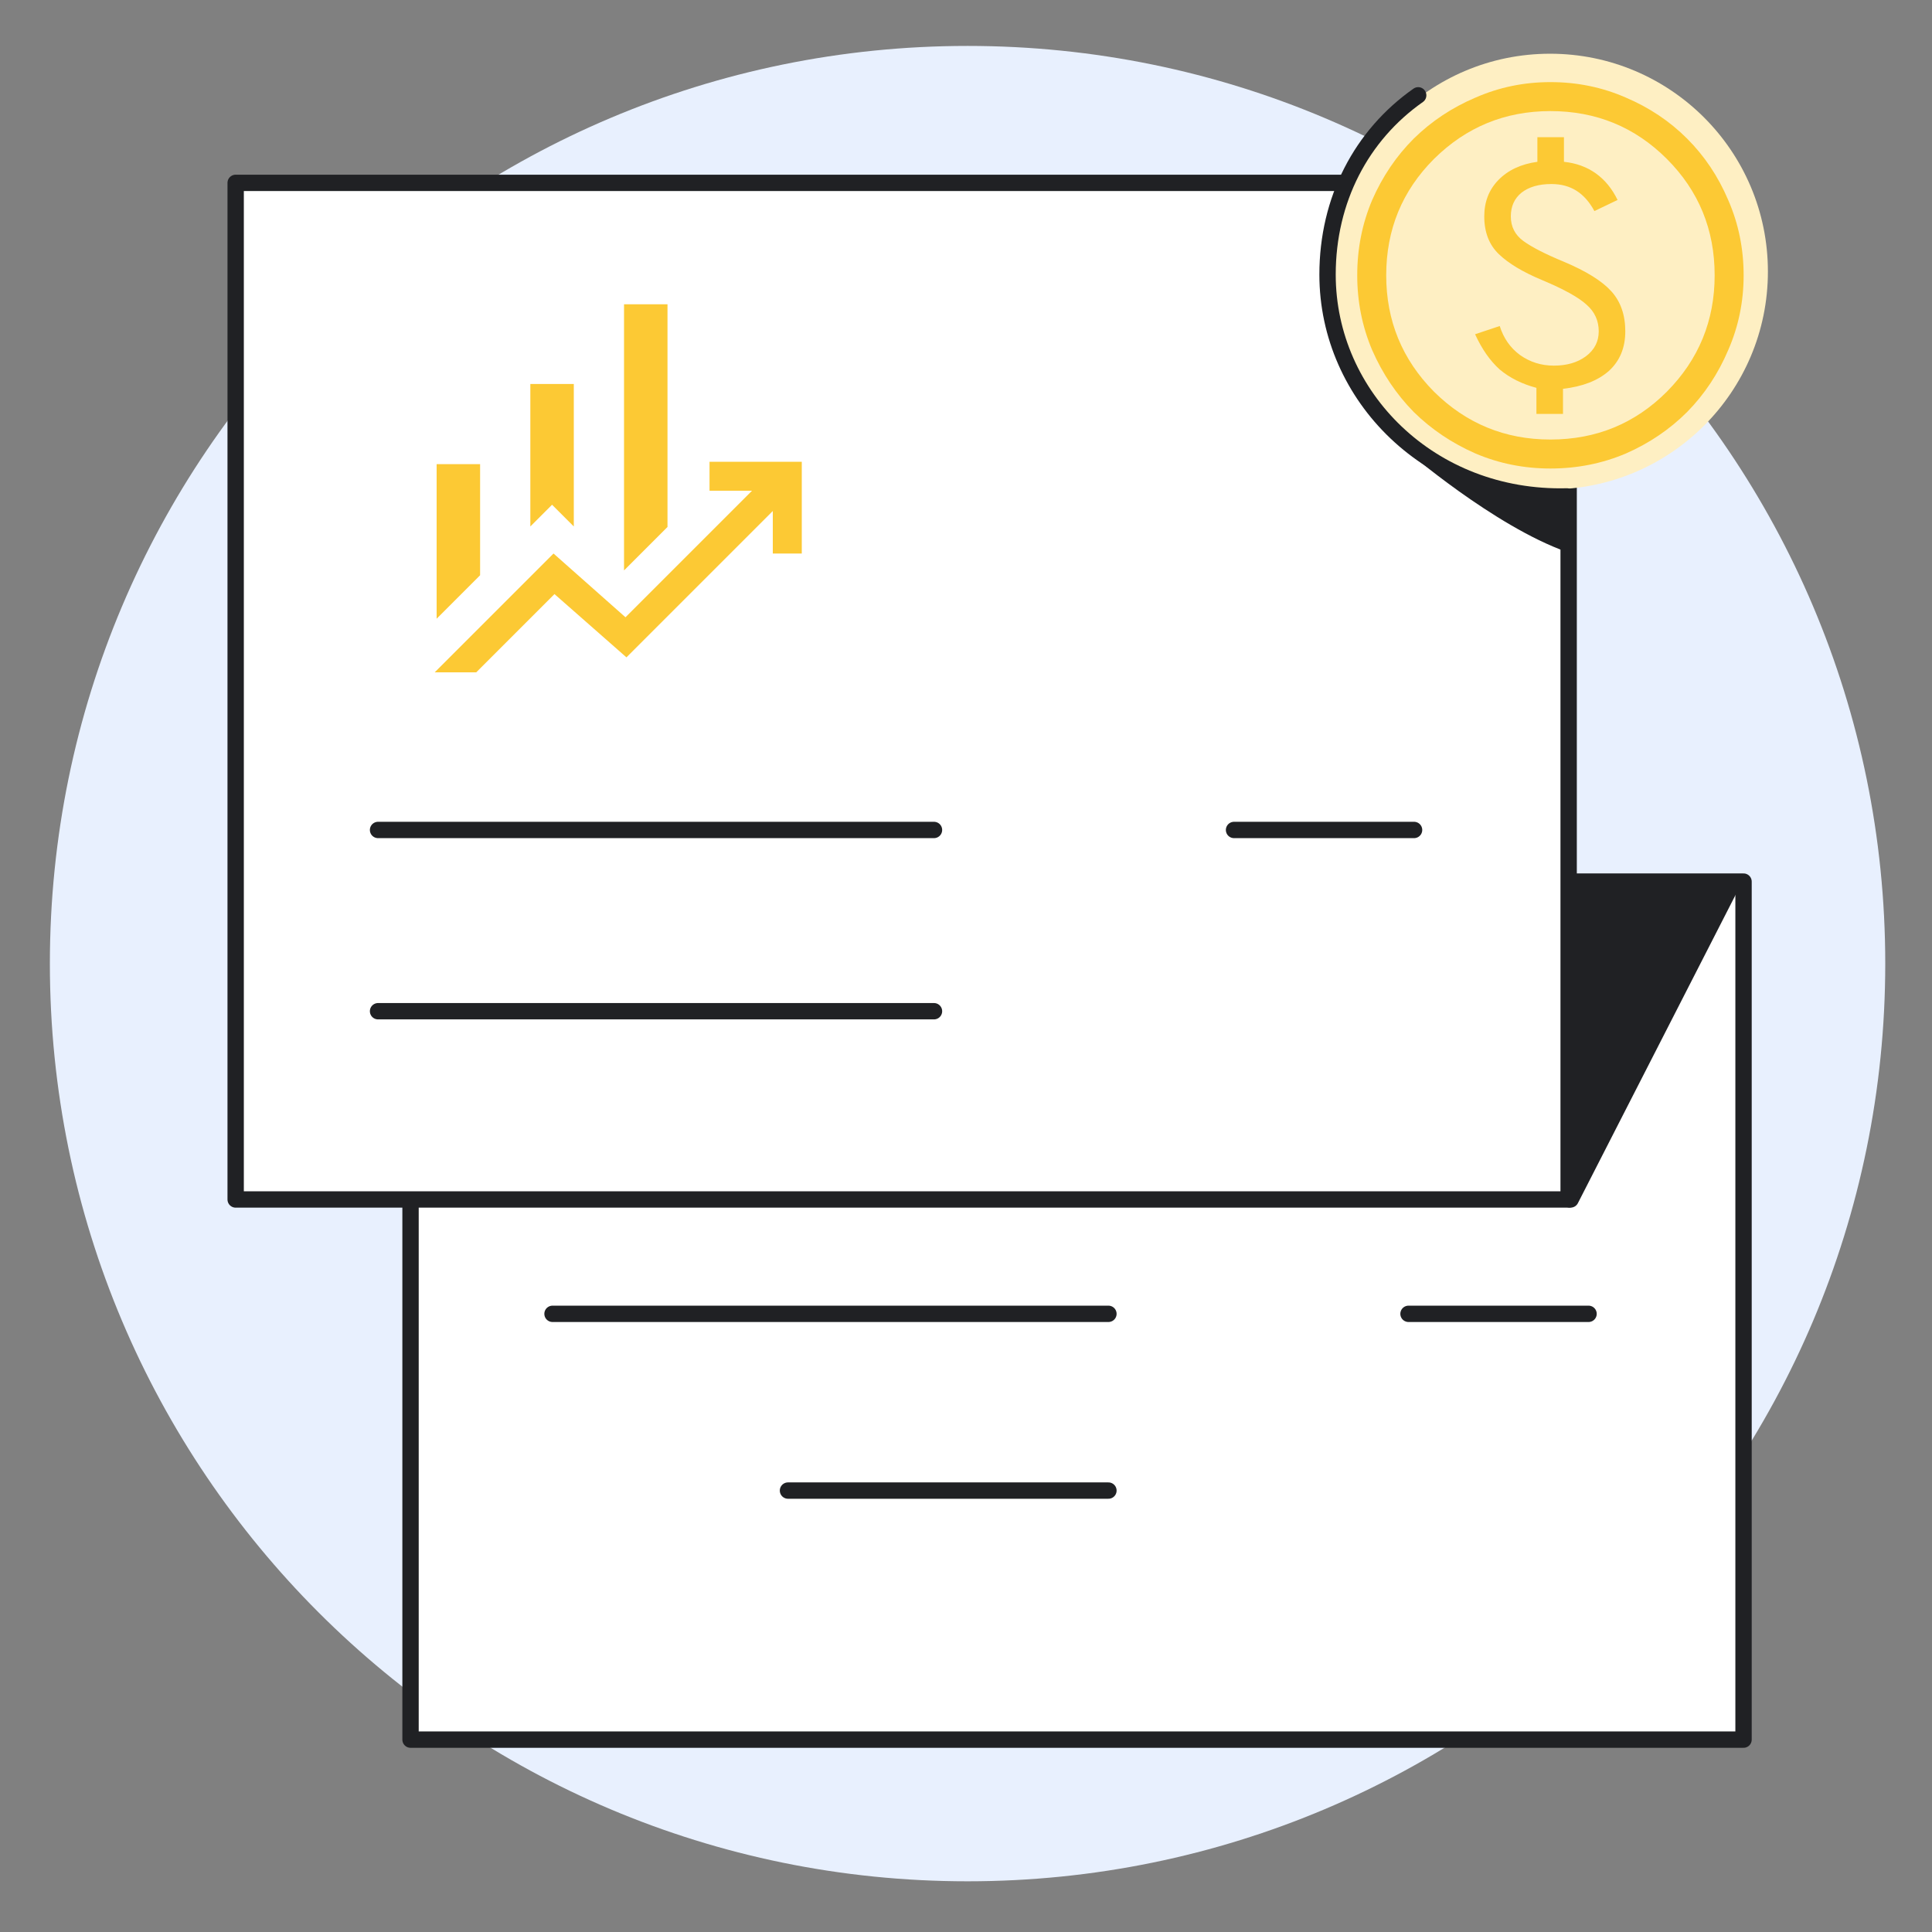
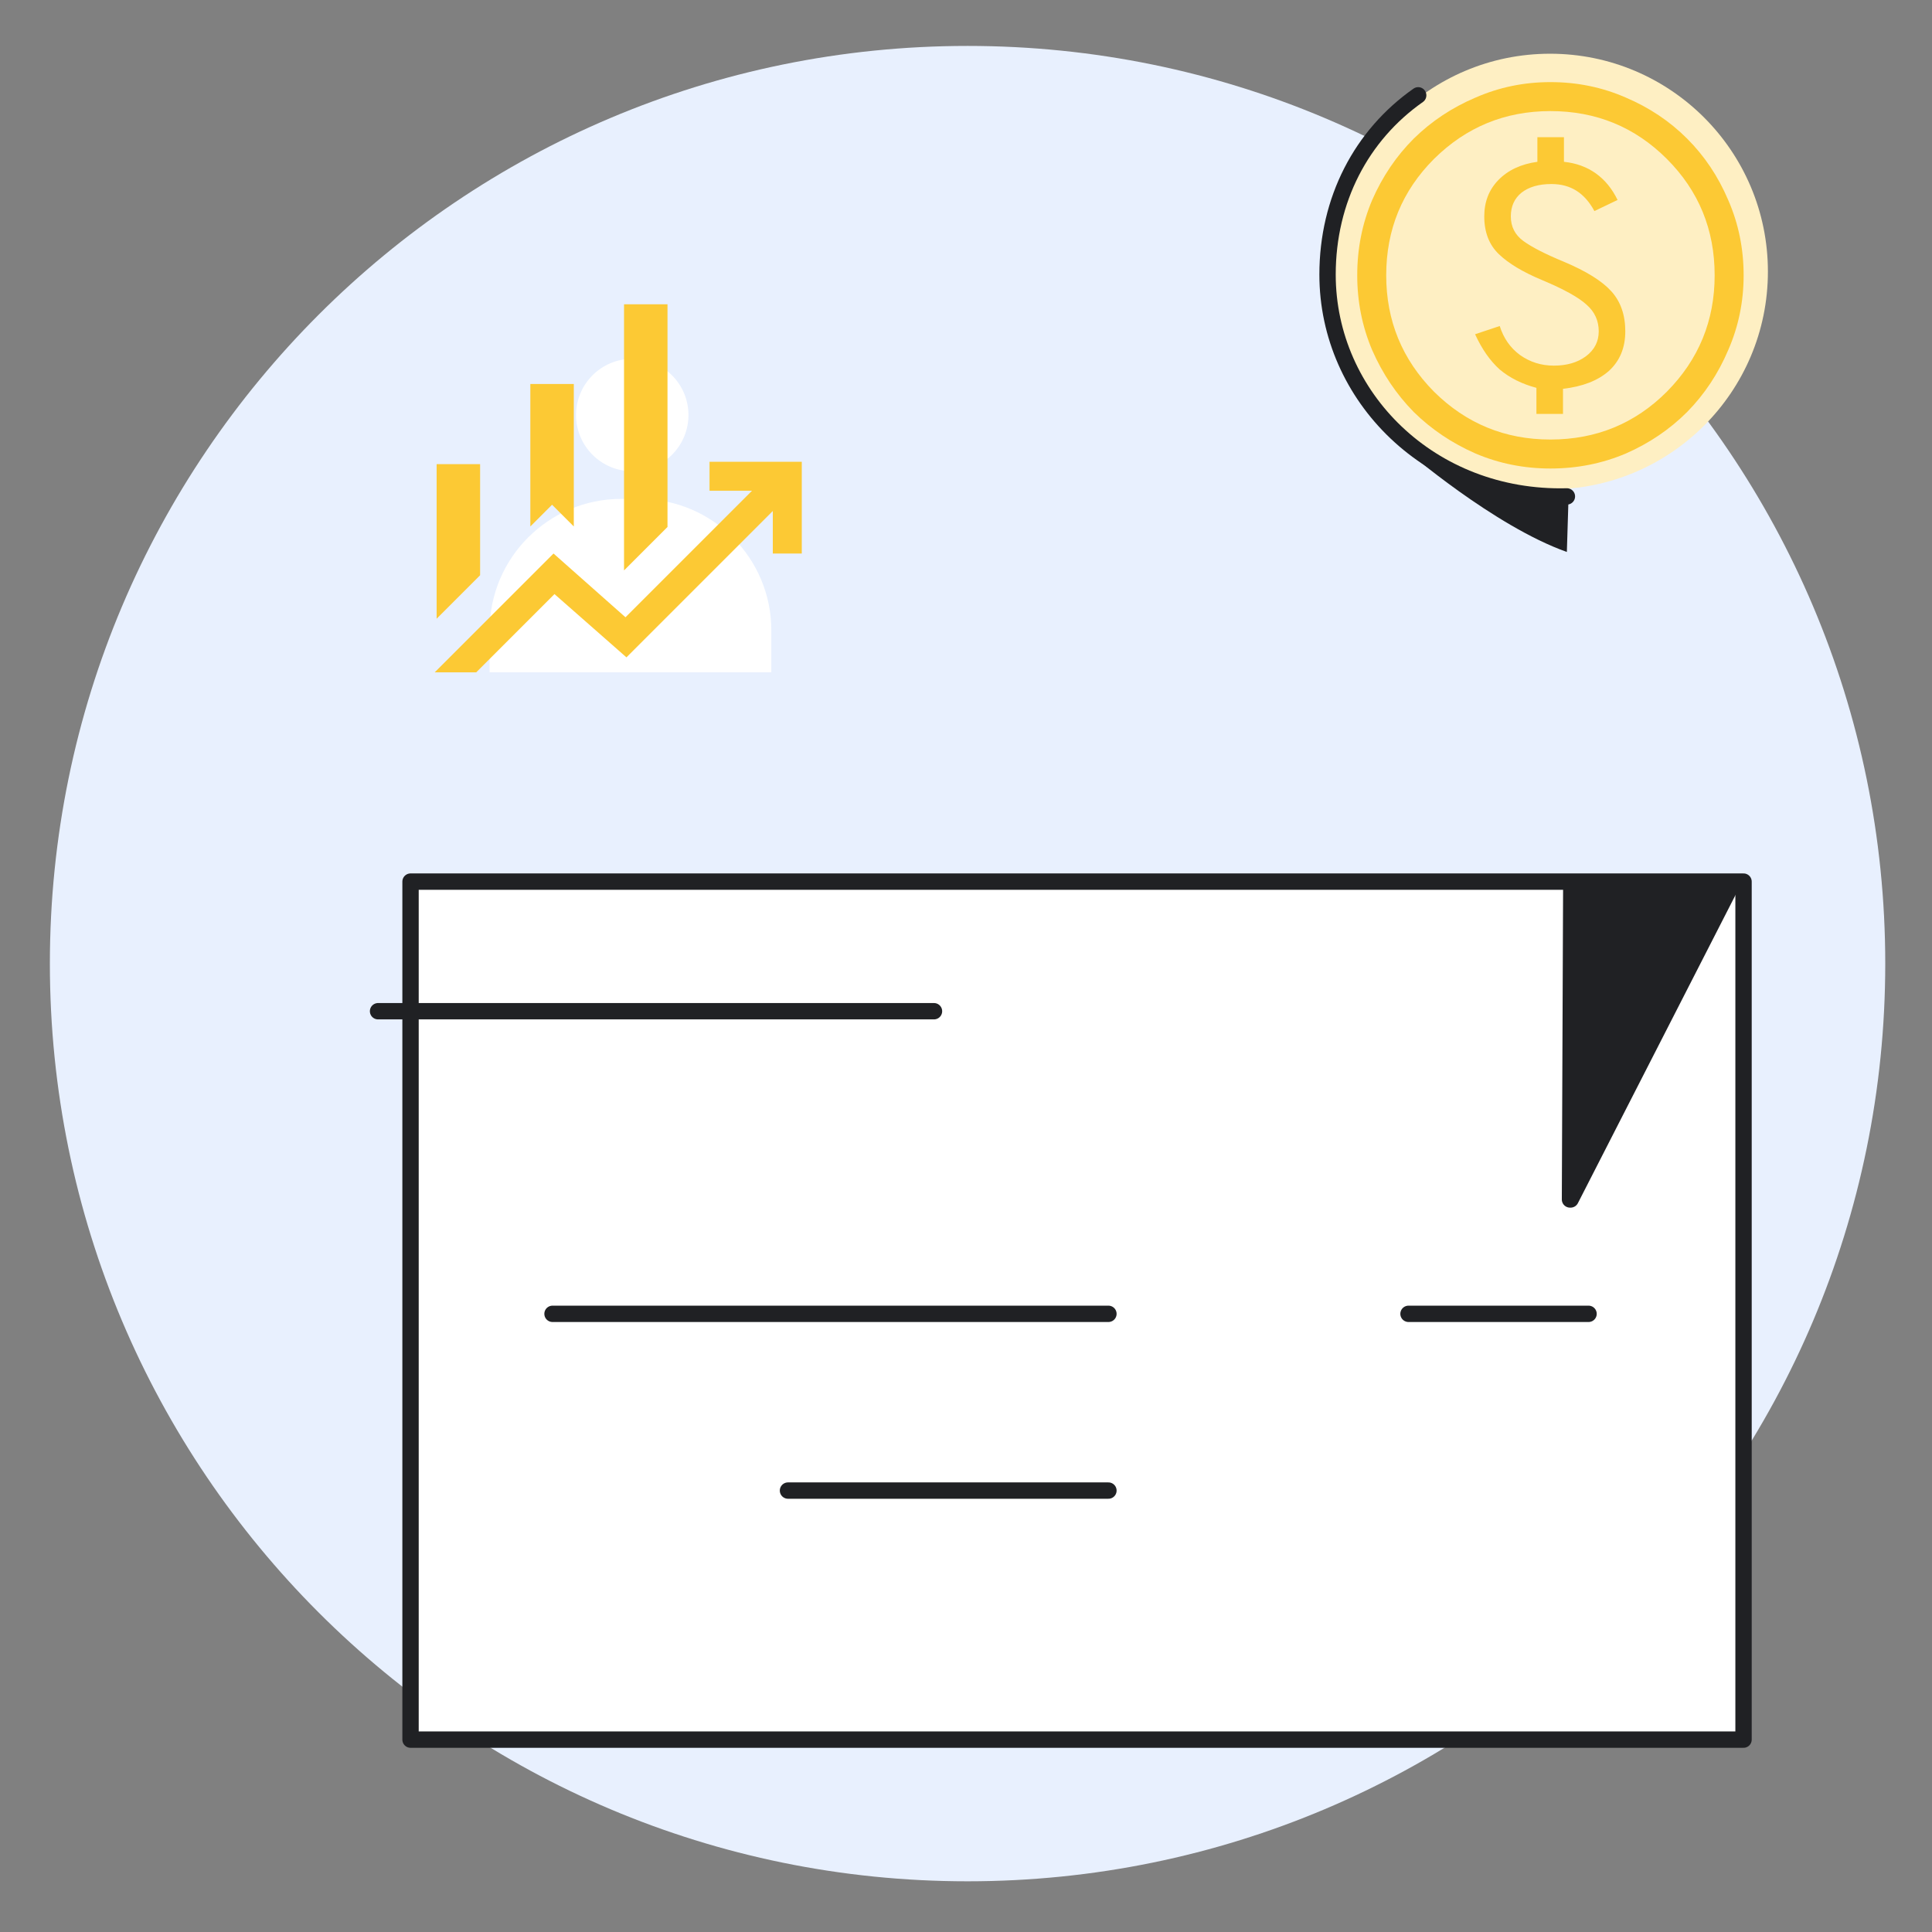
<svg xmlns="http://www.w3.org/2000/svg" xmlns:xlink="http://www.w3.org/1999/xlink" version="1.1" id="Layer_1" x="0px" y="0px" viewBox="0 0 400 400" style="enable-background:new 0 0 400 400;" xml:space="preserve">
  <rect x="0" y="0" width="400" height="400" fill="#808080" stroke="none" />
  <style type="text/css">
	.st0{clip-path:url(#SVGID_00000136407929305428396480000017177611221743311759_);}
	.st1{fill:#E8F0FE;}
	.st2{fill:#FFFFFF;stroke:#202124;stroke-width:3.385;stroke-linecap:round;stroke-linejoin:round;}
	.st3{fill:none;stroke:#202124;stroke-width:3.385;stroke-linecap:round;stroke-linejoin:round;}
	.st4{fill:#202124;stroke:#202124;stroke-width:3.385;stroke-linecap:round;stroke-linejoin:round;}
	.st5{fill:#202124;}
	.st6{fill:#FEEFC3;}
	.st7{fill:#FFFFFF;}
	.st8{clip-path:url(#SVGID_00000027570590355209094140000003590852488413350846_);}
	.st9{fill:#FCC934;}
	.st10{clip-path:url(#SVGID_00000096034304046070195790000014497966657626372001_);}
</style>
  <g>
    <defs>
      <rect id="SVGID_1_" x="10.326" y="9.508" width="380" height="380" />
    </defs>
    <clipPath id="SVGID_00000059994936382749405220000001453752440739508395_">
      <use xlink:href="#SVGID_1_" style="overflow:visible;" />
    </clipPath>
    <g style="clip-path:url(#SVGID_00000059994936382749405220000001453752440739508395_);">
      <path class="st1" d="M200.324,389.503c104.933,0,189.998-85.065,189.998-189.997c0-104.933-85.065-189.998-189.998-189.998    S10.326,94.573,10.326,199.506C10.326,304.438,95.391,389.503,200.324,389.503z" />
      <path class="st2" d="M360.981,182.527H84.997v177.645H360.981V182.527z" />
      <path class="st3" d="M229.488,272.015H114.392" />
      <path class="st3" d="M229.488,308.608h-66.344" />
      <path class="st3" d="M328.892,272.015h-37.275" />
      <path class="st4" d="M358.594,182.996h-33.276l-0.267,65.338h0.127L358.594,182.996z" />
-       <path class="st2" d="M324.771,37.86H48.792v210.479H324.771V37.86z" />
-       <path class="st3" d="M193.373,171.835H78.272" />
      <path class="st3" d="M193.373,209.362H78.272" />
-       <path class="st3" d="M292.768,171.835h-37.275" />
      <path class="st5" d="M291.003,93.133c0,0,18.279,15.783,33.398,21.145l0.352-11.419c0,0-14.578,0.704-33.75-9.721V93.133z" />
      <path class="st6" d="M320.926,101.325c24.908,0,45.1-20.192,45.1-45.101c0-24.909-20.192-45.101-45.1-45.101    c-24.909,0-45.101,20.192-45.101,45.101C275.825,81.133,296.017,101.325,320.926,101.325z" />
      <path class="st3" d="M324.41,102.778c-28.226,0.722-49.555-20.698-49.555-45.926c0-15.503,7-28.853,18.766-37.117" />
      <path class="st7" d="M128.595,103.293h3.872c15.029,0,27.229,12.199,27.229,27.228v8.665h-58.329v-8.665    C101.367,115.492,113.566,103.293,128.595,103.293z" />
      <path class="st7" d="M130.901,97.565c6.426,0,11.635-5.209,11.635-11.635c0-6.426-5.209-11.635-11.635-11.635    c-6.426,0-11.635,5.209-11.635,11.635C119.266,92.356,124.475,97.565,130.901,97.565z" />
    </g>
  </g>
  <g>
    <defs>
      <rect id="SVGID_00000047023302123344025220000001647679684689513090_" x="78" y="55" width="96" height="96" />
    </defs>
    <clipPath id="SVGID_00000164490067221980908210000004099526213288601502_">
      <use xlink:href="#SVGID_00000047023302123344025220000001647679684689513090_" style="overflow:visible;" />
    </clipPath>
    <g style="clip-path:url(#SVGID_00000164490067221980908210000004099526213288601502_);">
      <path class="st9" d="M109.8,109V79.5h9V109l-4.5-4.5L109.8,109z M129.2,118.1V63h9v46.1L129.2,118.1z M90.4,128.1v-32h9v23    L90.4,128.1z M90,139.2l24.6-24.6l14.9,13.2l26.2-26.2h-8.8v-6H166v19h-6v-8.8l-30.3,30.3L114.8,123l-16.2,16.2H90z" />
    </g>
  </g>
  <g>
    <defs>
      <rect id="SVGID_00000089557587123707929380000004559099131693209256_" x="274" y="10" width="94" height="94" />
    </defs>
    <clipPath id="SVGID_00000000209022309487154360000017171935194395746478_">
      <use xlink:href="#SVGID_00000089557587123707929380000004559099131693209256_" style="overflow:visible;" />
    </clipPath>
    <g style="clip-path:url(#SVGID_00000000209022309487154360000017171935194395746478_);">
      <path class="st9" d="M318.1,85.7h5.5v-5.2c4.067-0.467,7.233-1.7,9.5-3.7c2.267-2.067,3.4-4.8,3.4-8.2s-0.967-6.167-2.9-8.3    c-1.933-2.133-5.2-4.167-9.8-6.1c-3.867-1.6-6.667-3.033-8.4-4.3c-1.733-1.267-2.6-2.967-2.6-5.1c0-2.067,0.733-3.7,2.2-4.9    c1.533-1.2,3.6-1.8,6.2-1.8c2,0,3.733,0.467,5.2,1.4c1.467,0.933,2.7,2.333,3.7,4.2l4.8-2.3    c-1.133-2.333-2.633-4.167-4.5-5.5c-1.867-1.333-4.067-2.133-6.6-2.4v-5.1h-5.5v5.1c-3.4,0.467-6.1,1.733-8.1,3.8    c-1.933,2-2.9,4.5-2.9,7.5c0,3.267,1,5.867,3,7.8s5,3.733,9,5.4c4.467,1.867,7.533,3.567,9.2,5.1    c1.667,1.467,2.5,3.3,2.5,5.5c0,2.133-0.9,3.867-2.7,5.2c-1.733,1.267-3.933,1.9-6.6,1.9c-2.6,0-4.933-0.733-7-2.2    c-2-1.467-3.4-3.467-4.2-6l-5.1,1.7c1.4,3.067,3.1,5.5,5.1,7.3c2.067,1.733,4.6,3,7.6,3.8V85.7z M321,97    c-5.467,0-10.633-1.033-15.5-3.1c-4.867-2.133-9.133-5-12.8-8.6c-3.6-3.667-6.467-7.933-8.6-12.8    c-2.067-4.867-3.1-10.033-3.1-15.5c0-5.533,1.033-10.733,3.1-15.6c2.133-4.867,5-9.1,8.6-12.7    c3.667-3.6,7.933-6.433,12.8-8.5c4.867-2.133,10.033-3.2,15.5-3.2c5.533,0,10.733,1.067,15.6,3.2    c4.867,2.067,9.1,4.9,12.7,8.5c3.6,3.6,6.433,7.833,8.5,12.7c2.133,4.867,3.2,10.067,3.2,15.6    c0,5.467-1.067,10.633-3.2,15.5c-2.067,4.867-4.9,9.133-8.5,12.8c-3.6,3.6-7.833,6.467-12.7,8.6    C331.733,95.967,326.533,97,321,97z M321,91c9.467,0,17.5-3.3,24.1-9.9c6.6-6.667,9.9-14.7,9.9-24.1c0-9.467-3.3-17.5-9.9-24.1    S330.467,23,321,23c-9.4,0-17.433,3.3-24.1,9.9c-6.6,6.6-9.9,14.633-9.9,24.1c0,9.4,3.3,17.433,9.9,24.1    C303.567,87.7,311.6,91,321,91z" />
    </g>
  </g>
</svg>